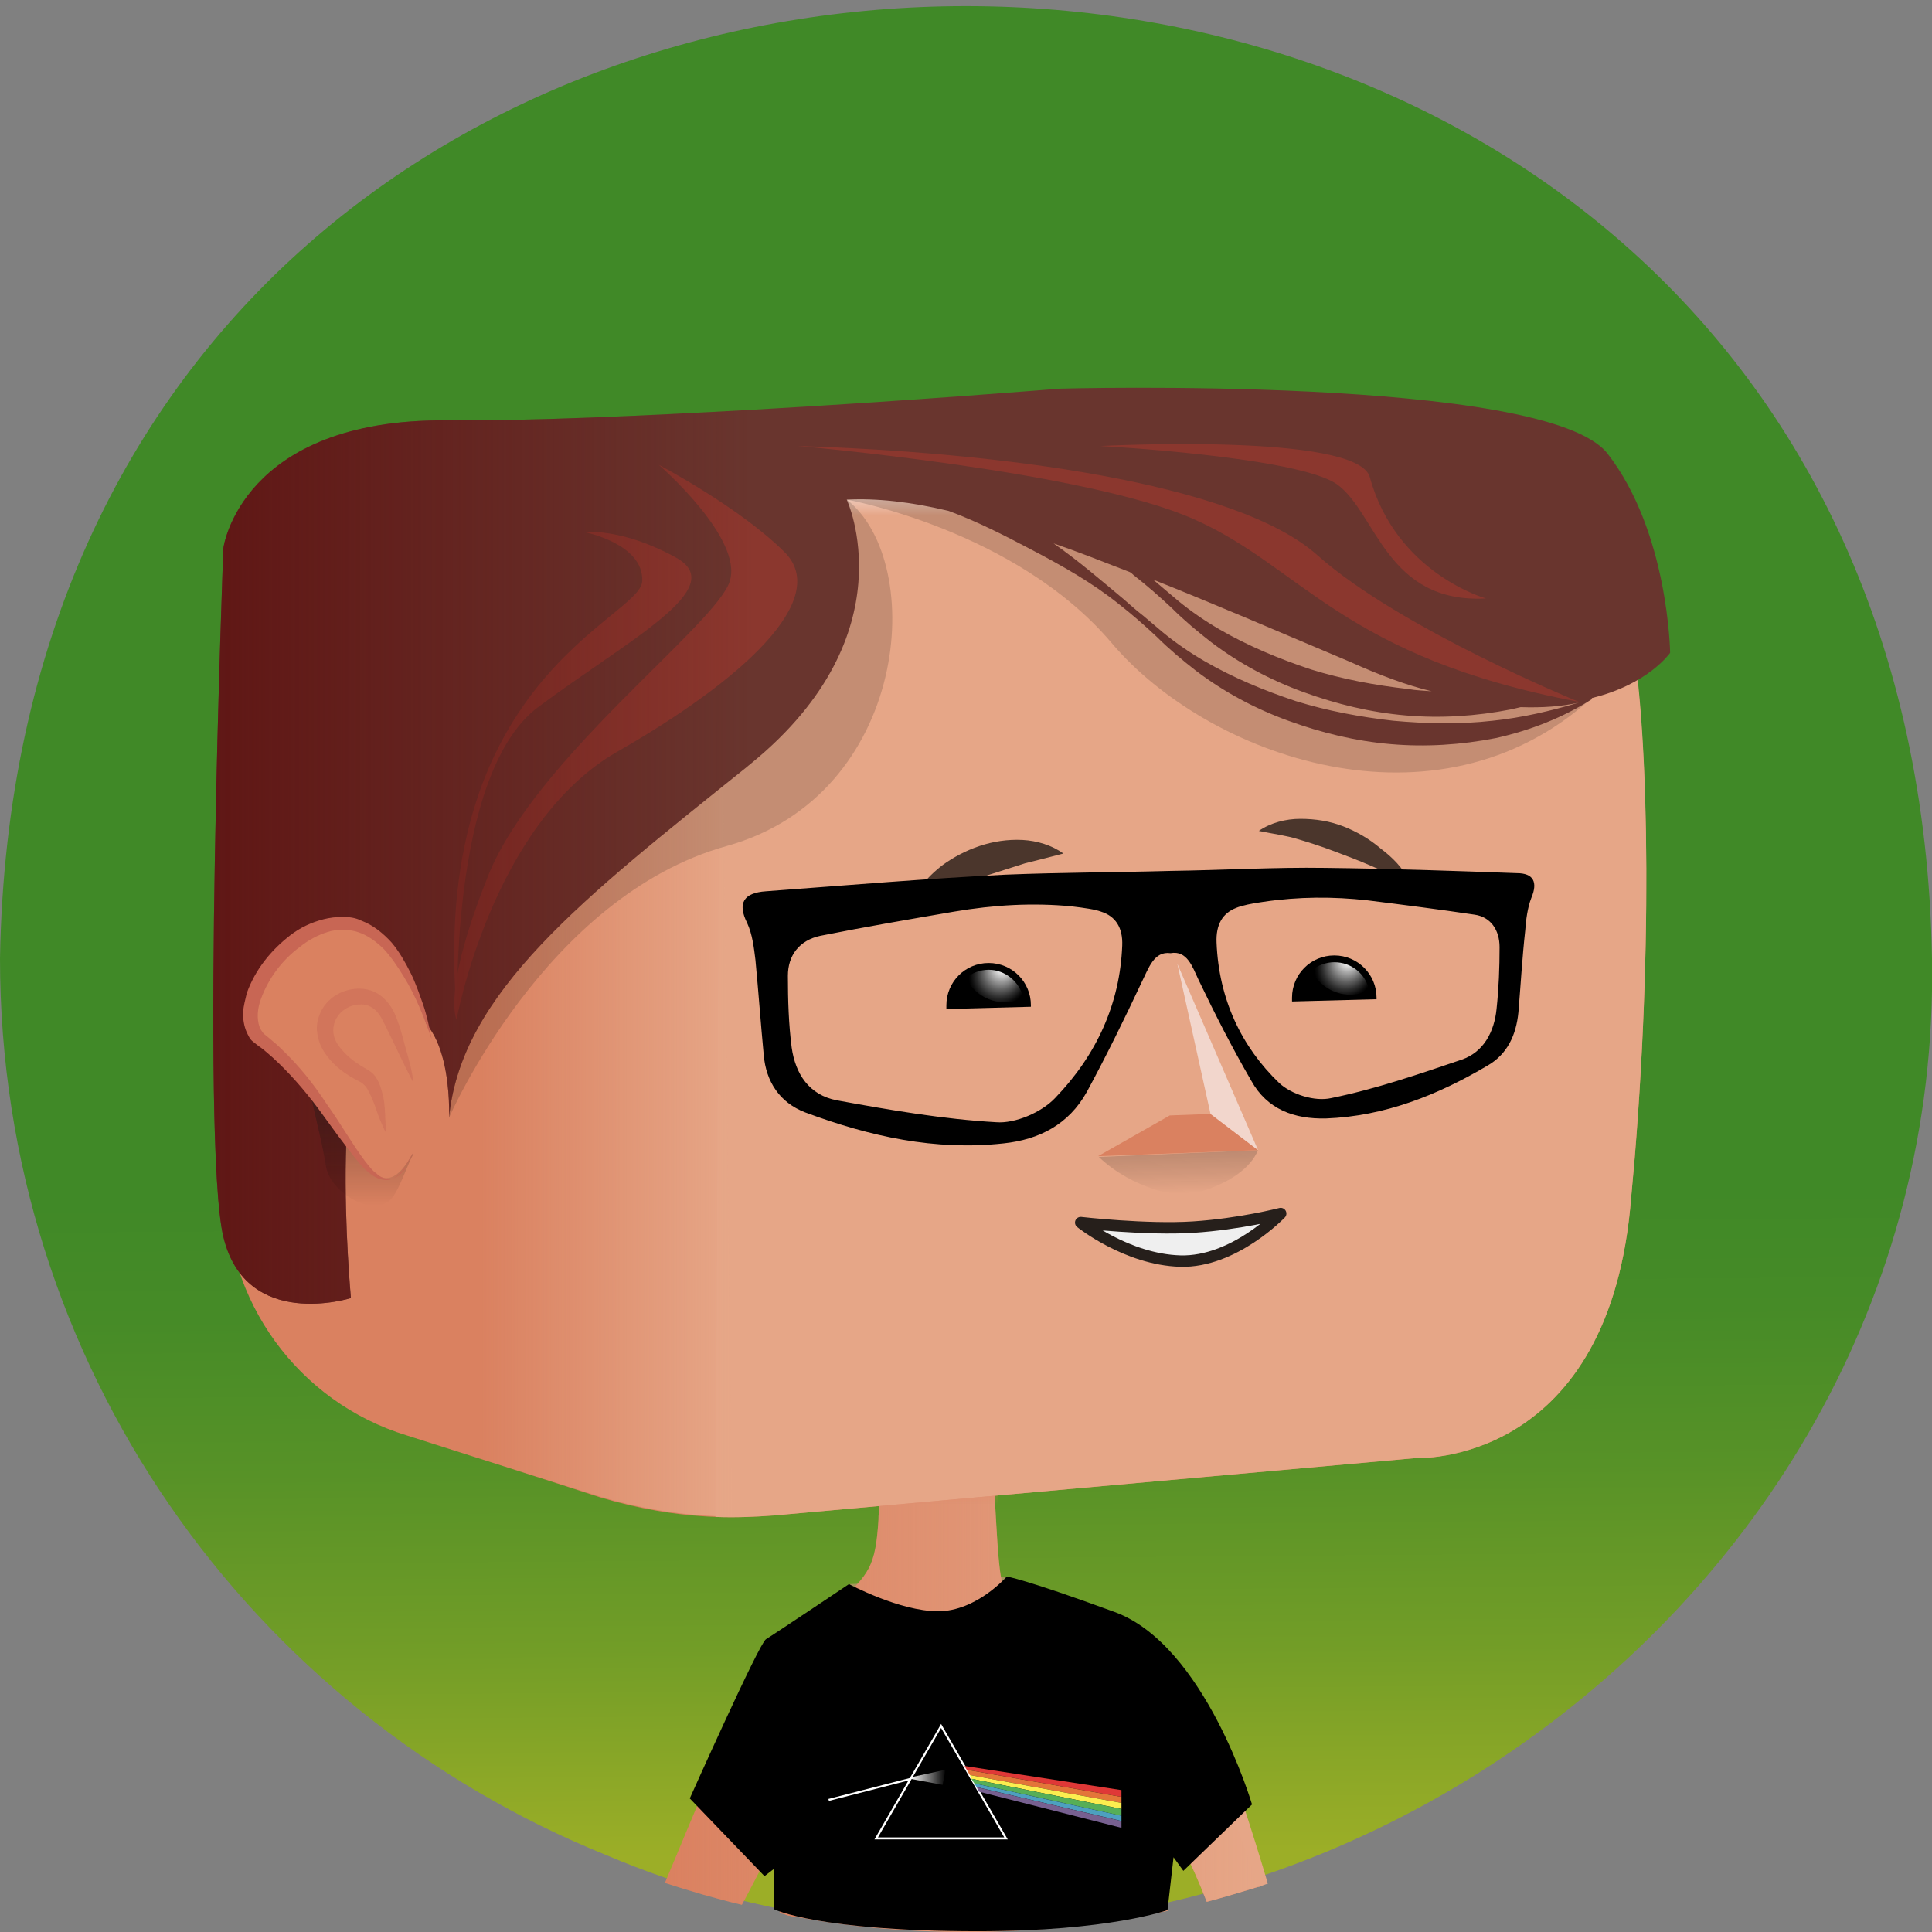
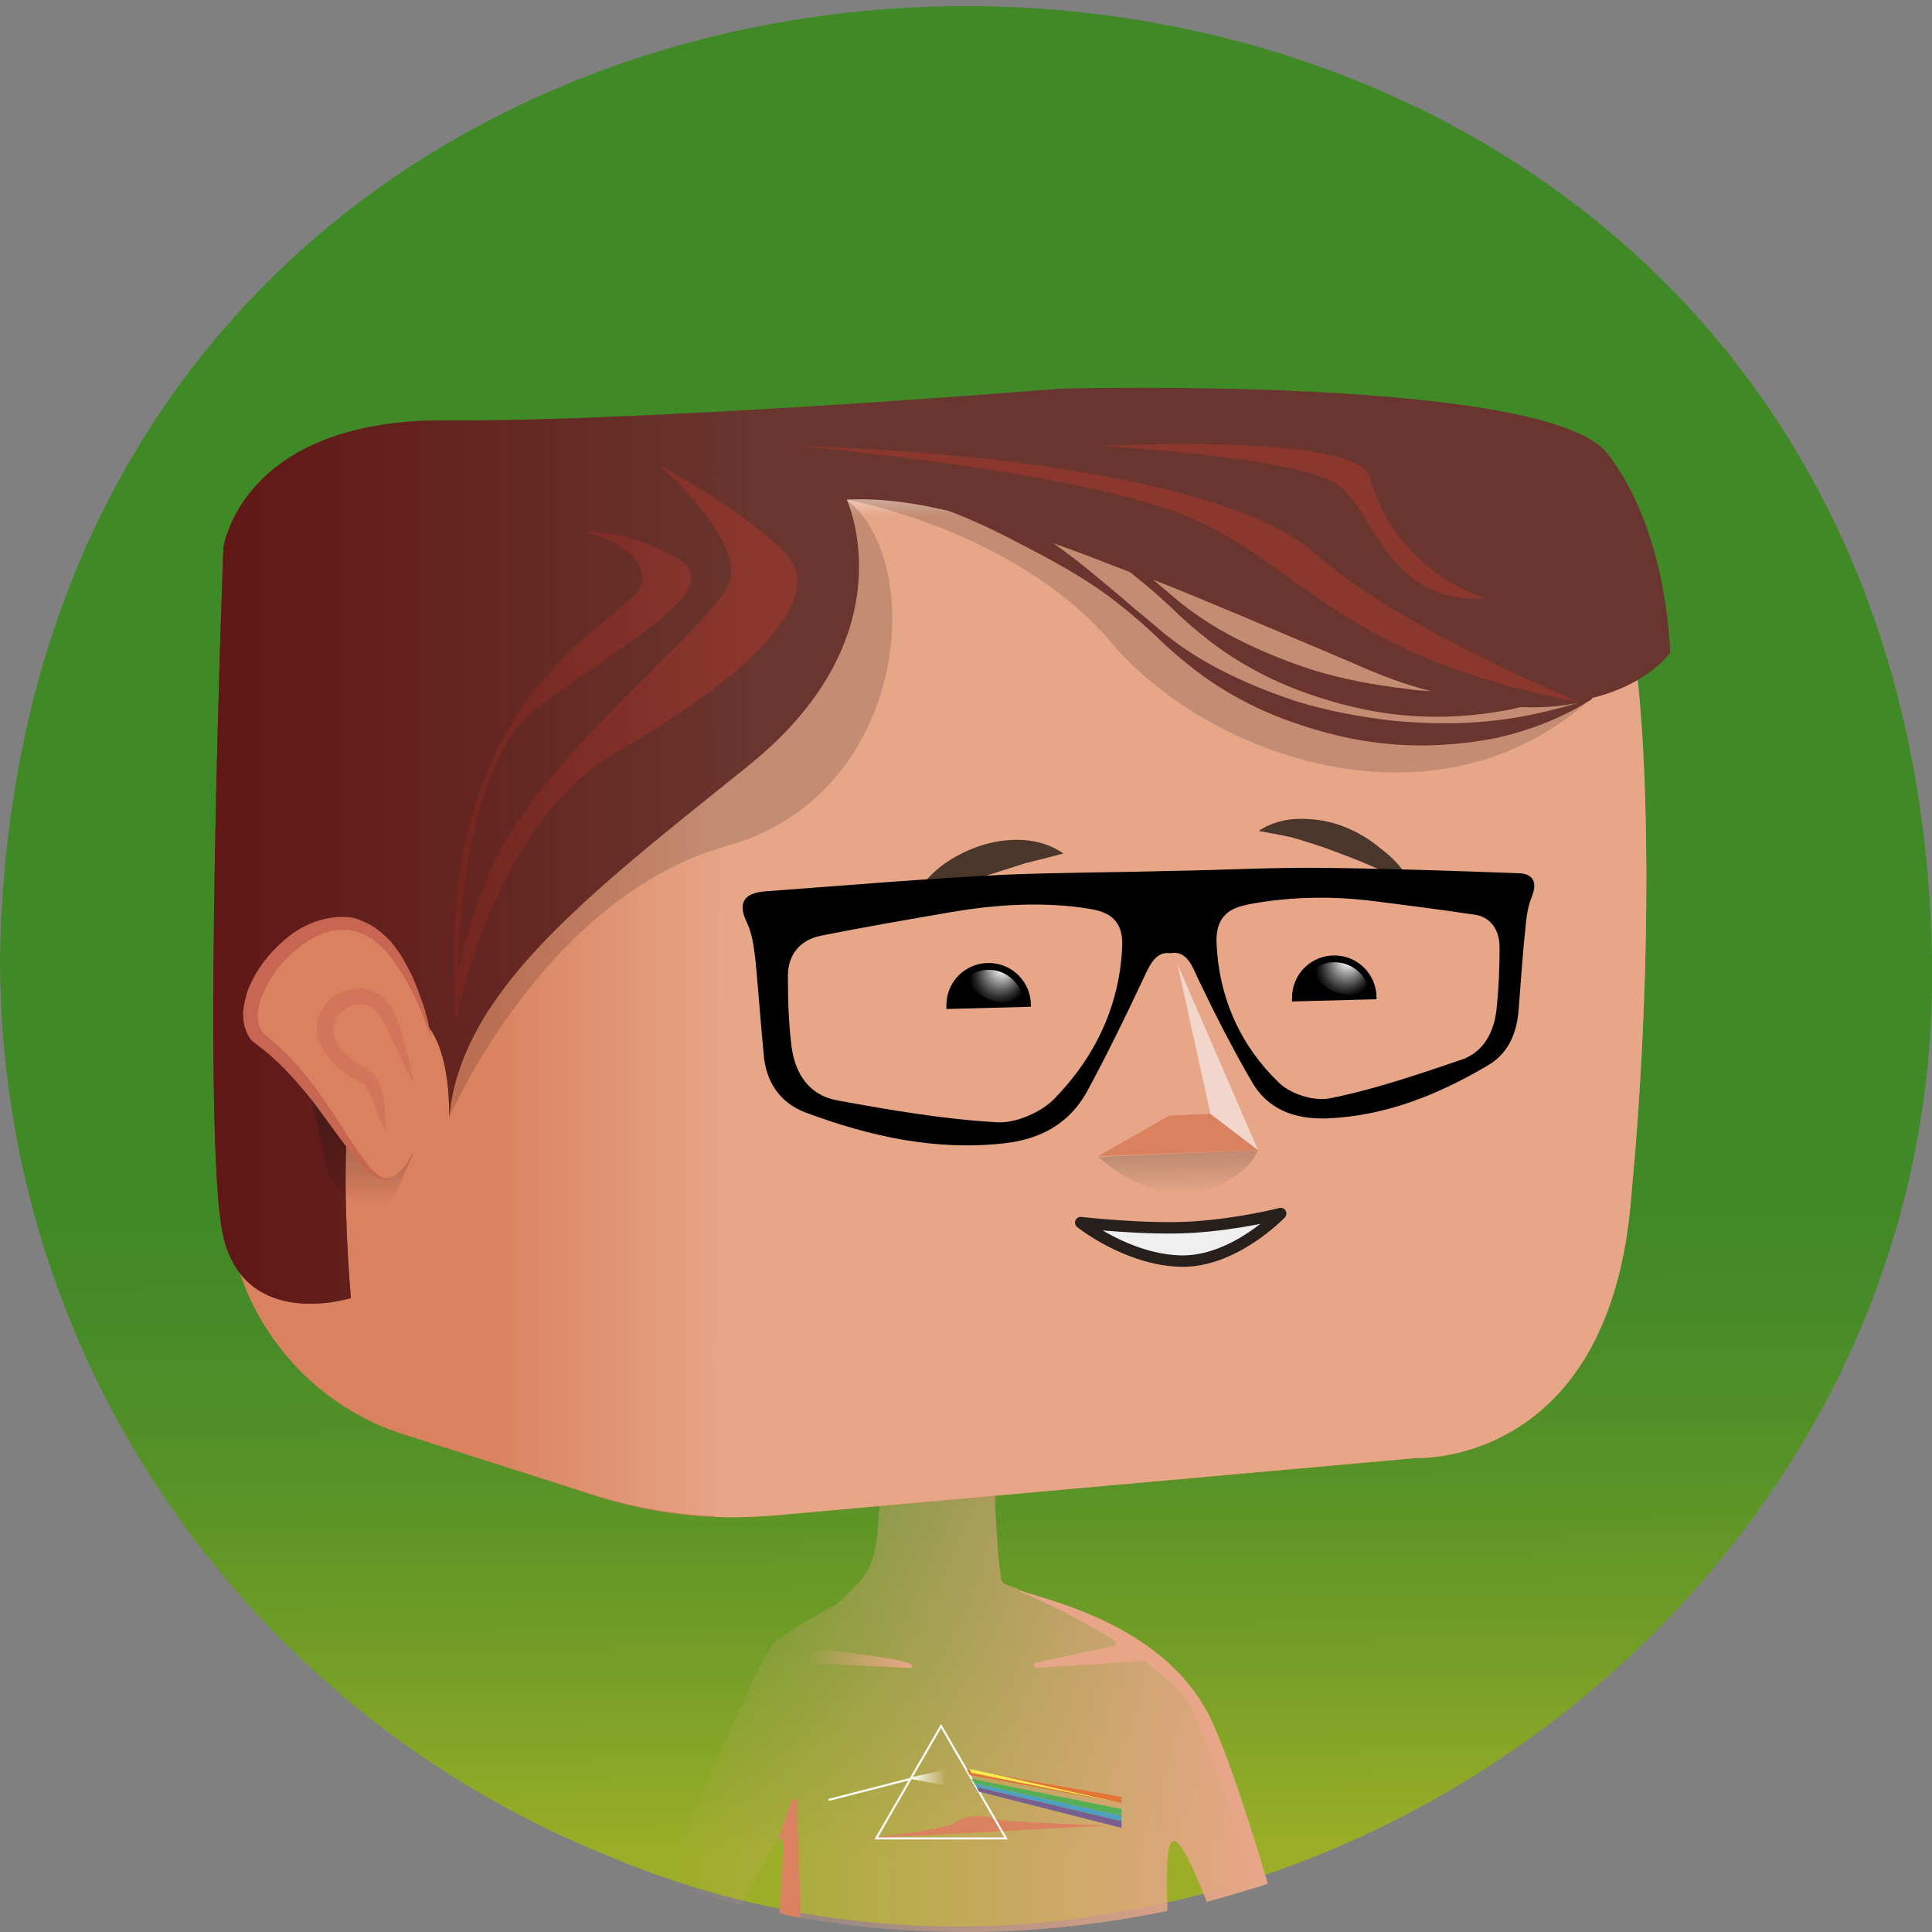
<svg xmlns="http://www.w3.org/2000/svg" viewBox="0 0 512 512">
  <rect x="0" y="0" width="512" height="512" fill="#808080" stroke="none" />
  <svg id="bg" viewBox="0 0 256 256">
    <linearGradient id="P6grn__a" x1="128.955" x2="127.035" y1="245.759" y2="9.177" gradientUnits="userSpaceOnUse">
      <stop offset="0" stop-color="#9cae27" />
      <stop offset=".008" stop-color="#99ad27" />
      <stop offset=".116" stop-color="#729d27" />
      <stop offset=".216" stop-color="#579227" />
      <stop offset=".303" stop-color="#468b27" />
      <stop offset=".369" stop-color="#408927" />
    </linearGradient>
    <path fill="url(#P6grn__a)" d="M256 127c1.6 89.8-95.1 153.1-175.7 118.8C33.1 226.7 0 180.8 0 127c2.8-168.2 253.1-168.3 256 0z" />
  </svg>
  <svg id="body" viewBox="0 0 256 256">
-     <path fill="#a3955a" d="M112.6 209.9l20.9-1v9.1l-22.1-2.7z" />
-     <path fill="#da8160" d="M166.9 250h-.1c-2.3.7-4.6 1.4-6.9 2-4.3-10.9-5.7-10.9-5.2 1.2-8.7 1.8-17.6 2.8-26.7 2.8-7.5 0-14.8-.6-21.9-1.9-.7-.1-1.4-.2-2-.4.3-4.2.9-11.7 1.2-14.8l-2.1 4.7v.1l-.1.2c-1.2 1.3-3.2 5.6-4.8 8.5-3.4-.8-6.8-1.8-10.2-2.9 3.1-7.3 9.8-24 14.1-31.4 1.6-1.8 8.2-5.3 8.6-5.5 4.4-4 5.2-5 5.6-11.2 0-.3 0-.7.1-1.2v-.5-.6-.6-1.2-.5-.3-.6-.8l15.1-3.5s.1 5.3.4 10.2c.2 3.7.5 7.2.8 7.8.1.2.8.5 2 .9 0 0 .1 0 .1.1 24.1 9.9 25.5 15 32 39.4z" />
    <linearGradient id="P6n5D__a" x1="88.18" x2="166.86" y1="223.8" y2="223.8" gradientUnits="userSpaceOnUse">
      <stop offset="0" stop-color="#e6a687" stop-opacity="0" />
      <stop offset=".996" stop-color="#e6a687" />
      <stop offset="1" stop-color="#e6a687" />
    </linearGradient>
    <path fill="url(#P6n5D__a)" d="M166.9 250h-.1c-2.3.7-4.6 1.4-6.9 2-4.3-10.9-5.7-10.9-5.2 1.2-8.7 1.8-17.6 2.8-26.7 2.8-7.5 0-14.8-.6-21.9-1.9-.7-.1-1.4-.2-2-.4.3-4.2.9-11.7 1.2-14.8l-2.1 4.7v.1l-.1.2c-1.2 1.3-3.2 5.6-4.8 8.5-3.4-.8-6.8-1.8-10.2-2.9 3.1-7.3 9.8-24 14.1-31.4 1.6-1.8 8.2-5.3 8.6-5.5 4.4-4 5.2-5 5.6-11.2 0-.3 0-.7.1-1.2v-.5-.6-.6-1.2-.5-.3-.6-.8l15.1-3.5s.1 5.3.4 10.2c.2 3.7.5 7.2.8 7.8.1.2.8.5 2 .9 0 0 .1 0 .1.1 24.1 9.9 25.5 15 32 39.4z" />
    <linearGradient id="P6n5D__b" x1="124.4" x2="124.4" y1="64.15" y2="56.525" gradientTransform="matrix(1 0 0 -1 0 256)" gradientUnits="userSpaceOnUse">
      <stop offset="0" stop-color="#da8160" />
      <stop offset="1" stop-color="#da8160" stop-opacity="0" />
    </linearGradient>
    <path fill="url(#P6n5D__b)" d="M132.3 202.1c-1.5.9-3.5 1.6-6.1 1.7-3.9.2-6.8-.5-9.7-1.8 0-.6.3-5.9.3-6.7l15.1-3.5c.1 1.7.4 9.1.4 10.3z" />
    <path fill="#da8160" d="M106.1 254.1c-.7-.1-1.4-.2-2-.4-.3-.1-.5-.1-.8-.2.2-3.4.5-7.7.5-9.4 0-.3-.3-.5-.6-.4v-.1l1.7-5c.1-.4.7-.3.7.1l.5 15.4z" />
    <path fill="#e6a687" d="M168 249.6c-.4.1-.8.3-1.2.4h-.1c-1.7-5-6.4-18-8.8-23.7-.7-1.7-3.8-4.3-6.1-6.1-.1-.1-.2-.1-.3-.1l-14.1.9c-.5 0-.5-.6-.1-.7l10.3-2.2c.3-.1.4-.5.1-.7-4.9-3.1-9.5-5.2-12.5-6.5 0 0-.1 0-.1-.1-.1 0-.1-.1-.2-.1 5.5 1.7 20.7 5.3 26.1 18.3 2.2 5.1 4.9 13.5 7 20.6z" />
    <linearGradient id="P6n5D__c" x1="106.796" x2="120.859" y1="36.169" y2="36.169" gradientTransform="matrix(1 0 0 -1 0 256)" gradientUnits="userSpaceOnUse">
      <stop offset="0" stop-color="#e6a687" stop-opacity="0" />
      <stop offset=".996" stop-color="#e6a687" />
      <stop offset="1" stop-color="#e6a687" />
    </linearGradient>
    <path fill="url(#P6n5D__c)" d="M109.8 218.7c13.8 1.5 10.8 2.2 10.9 2.3l-9.4-.4c-.8-.1-2.6-.1-3.5 0-.5.1-1 0-.9-.6.1-.9 1.3-1.5 2.9-1.3z" />
    <path fill="#da8160" d="M126.8 241.4c1.7-1.2 4.7-.7 5.4-.3.5.3 14.5.8 14.4.8l-34 1.8c0 .1 12.5-1 14.2-2.3z" />
-     <path d="M91.4 238.3l9.9 10.3 1.3-1v5.4s5.9 2.9 27 2.9c17.4 0 25.1-2.8 25.1-2.8l.8-7 1.3 1.8 9.1-8.8s-6.2-21.1-18.2-25.5c-12-4.4-14.3-4.7-14.3-4.7s-4 4.6-9.1 4.6-11.8-3.6-11.8-3.6-10 6.7-11 7.3c-.9.5-10.1 21.1-10.1 21.1z" />
    <path fill="none" stroke="#fff" stroke-miterlimit="10" stroke-width=".267" d="M124.7 228.7l-8.6 14.9h17.2zM109.8 238.5l10.9-2.8" />
    <linearGradient id="P6n5D__d" x1="120.582" x2="125.331" y1="235.501" y2="235.501" gradientUnits="userSpaceOnUse">
      <stop offset="0" stop-color="#fff" />
      <stop offset="1" stop-color="#fff" stop-opacity="0" />
    </linearGradient>
    <path fill="url(#P6n5D__d)" d="M125.3 234.5l-4.6 1-.1.2 4.3.8z" />
-     <path fill="#df3837" d="M148.6 237.2v.9l-20.5-3.6-.3-.5z" />
    <path fill="#e37539" d="M148.6 238.1v.8l-20.1-3.7-.4-.7z" />
-     <path fill="#fced4f" d="M148.6 238.9v.8l-19.9-4-.2-.5z" />
+     <path fill="#fced4f" d="M148.6 238.9l-19.9-4-.2-.5z" />
    <path fill="#56ae57" d="M148.6 239.7v.9l-19.5-4.3-.4-.6z" />
    <path fill="#4da0bf" d="M148.6 240.6v.7l-19.2-4.5-.3-.5z" />
    <path fill="#776090" d="M148.6 241.3v.9l-18.9-4.8-.3-.6z" />
    <path fill="none" d="M128.5 235.2h-.2" />
  </svg>
  <svg id="head" viewBox="0 0 256 256">
    <path fill="#da8160" d="M216.6 153.5c-.2 2.2-.4 4.4-.6 6.7-3.4 34.2-28.4 33-28.4 33l-85 7.6c-2.6.2-5.2.3-7.8.2-5.2-.2-10.3-1.1-15.3-2.6-6.1-2-19.6-6.3-25.6-8.2-14.4-4.4-24.2-17.9-23.9-33l.1-3.1.8-36.1.3-16.7v-.4l.3-15.2c0-2.5.5-4.6 1.2-6.7.8-2.1 1.9-4 3.3-5.9 1.1-1.8 2.6-3.4 4.2-4.7 4-3.2 9.1-5.2 14.6-5.2h14.7l25.9 2.4c11.3.1 45.9-.1 56.6 0 11.8.3 34.7-3.6 46.6-2.4 3.9.4 6.7 1.2 8.8 2.4 2 1.1 3.4 2.6 4.3 4.4.2.3.4.7.6 1 1.2 2.2 1.5 3.2 2.6 8 .3 1.2.6 2.7 1 4.5 2.3 9.9 3.3 38.3.7 70z" />
    <path fill="#e6a687" d="M216.6 153.5c-.2 2.2-.4 4.4-.6 6.7-3.4 34.2-28.4 33-28.4 33l-85 7.6c-2.6.2-5.2.3-7.8.2l.2-36 .3-62.9.1-25.2 116.5-6.8c1.9 3.6 1.9 3.6 4.1 13.4 2.2 9.9 3.2 38.3.6 70z" />
    <linearGradient id="PZw8l__a" x1="63.105" x2="63.105" y1="86.523" y2="73.521" gradientUnits="userSpaceOnUse">
      <stop offset="0" stop-color="#e6a687" stop-opacity="0" />
      <stop offset="1" stop-color="#e6a687" />
    </linearGradient>
    <path fill="url(#PZw8l__a)" d="M95.4 76.7l-.3 51-64.4-9.9.3-16.7v-.4l.3-15.2c.1-5 1.7-8.8 4.5-12.6.4-.6 1-1.6 1.5-2.1l.6-.6 57.5 6.5z" />
    <linearGradient id="PZw8l__b" x1="63.74" x2="96.99" y1="136.79" y2="136.79" gradientUnits="userSpaceOnUse">
      <stop offset="0" stop-color="#e6a687" stop-opacity="0" />
      <stop offset="1" stop-color="#e6a687" />
    </linearGradient>
    <path fill="url(#PZw8l__b)" d="M97 200.9h-2.2c-5.2-.2-10.3-1.1-15.3-2.6l-15.7-5V72.6l31.7 4.1L97 200.9z" />
    <path fill="#f2d6cc" d="M211.8 69.7l-162.6.4-9-2c4-3.2 9.1-5.2 14.6-5.2h14.7l25.3-.8 42.2-1.4c3.6-.1 7.3-.1 10.9-.1 11.8.3 38.9 1.2 50.8 2.3 3.9.4 6.7 1.2 8.8 2.4 2 1.2 3.3 2.7 4.3 4.4z" />
    <linearGradient id="PZw8l__c" x1="124.98" x2="124.98" y1="65.114" y2="68.354" gradientUnits="userSpaceOnUse">
      <stop offset="0" stop-color="#e6a687" stop-opacity="0" />
      <stop offset="1" stop-color="#e6a687" />
    </linearGradient>
    <path fill="url(#PZw8l__c)" d="M212.4 70.8L95.5 77.7l-57.9-7.1c.1-.1.2-.3.4-.4 4.2-4.4 10.2-7.2 16.8-7.2h14.7l31.5 1.9s85.8-3.1 97.7-1.9c3.9.4 6.7 1.2 8.8 2.4 2.1 1.2 3.4 2.7 4.4 4.5.2.3.3.6.5.9z" />
  </svg>
  <svg id="mouth" viewBox="0 0 256 256">
    <path fill="#efefef" stroke="#261f1b" stroke-linecap="round" stroke-linejoin="round" stroke-miterlimit="10" stroke-width="1.513" d="M143.2 162s8.7 1 14.9.6c6.2-.4 11.6-1.8 11.6-1.8s-6.2 6.5-13.3 6.3-13.2-5.1-13.2-5.1z" />
  </svg>
  <svg id="eyes" viewBox="0 0 256 256">
    <path d="M136.6 133.2v.2l-11.2.3v-.5c0-3.1 2.5-5.6 5.6-5.6 3.1 0 5.6 2.5 5.6 5.6z" />
    <radialGradient id="PZKvy__a" cx="131.779" cy="130.653" r="6.731" fx="132.977" fy="127.898" gradientUnits="userSpaceOnUse">
      <stop offset=".06" stop-color="#fff" />
      <stop offset=".206" stop-color="#a9a9a9" />
      <stop offset=".341" stop-color="#616161" />
      <stop offset=".452" stop-color="#2c2c2c" />
      <stop offset=".535" stop-color="#0c0c0c" />
      <stop offset=".581" />
      <stop offset="1" />
    </radialGradient>
    <path fill="url(#PZKvy__a)" d="M135.6 132.2c-.8.4-1.6.6-2.5.6-2.2 0-4.2-1.3-5.1-3.2.8-.7 1.9-1.1 3-1.1 2.2 0 4.1 1.6 4.6 3.7z" />
    <g>
      <path d="M182.4 132.2v.2l-11.2.3v-.5c0-3.1 2.5-5.6 5.6-5.6 3.1 0 5.6 2.5 5.6 5.6z" />
      <radialGradient id="PZKvy__b" cx="177.601" cy="129.653" r="6.731" fx="178.799" fy="126.898" gradientUnits="userSpaceOnUse">
        <stop offset=".06" stop-color="#fff" />
        <stop offset=".206" stop-color="#a9a9a9" />
        <stop offset=".341" stop-color="#616161" />
        <stop offset=".452" stop-color="#2c2c2c" />
        <stop offset=".535" stop-color="#0c0c0c" />
        <stop offset=".581" />
        <stop offset="1" />
      </radialGradient>
      <path fill="url(#PZKvy__b)" d="M181.4 131.2c-.8.4-1.6.6-2.5.6-2.2 0-4.2-1.3-5.1-3.2.8-.7 1.9-1.1 3-1.1 2.3 0 4.2 1.6 4.6 3.7z" />
    </g>
  </svg>
  <svg id="eyebrows" x="0" y="0" version="1.1" viewBox="0 0 256 256" xml:space="preserve">
    <path d="M121.1 118.9c.9-1.7 2.3-3.1 3.7-4.2 1.5-1.1 3.2-2 5-2.6 1.8-.6 3.7-.9 5.7-.8 1.9.1 3.9.7 5.4 1.8-1.9.5-3.5.9-5.1 1.3-1.6.5-3.1 1-4.7 1.5l-4.8 1.6c-1.6.5-3.3 1-5.2 1.4zM186.7 116.7c-1.8-.6-3.5-1.3-5.1-2-1.6-.7-3.2-1.3-4.8-1.9-1.6-.6-3.1-1.1-4.8-1.6-1.6-.5-3.3-.7-5.2-1.1 1.6-1.1 3.6-1.6 5.5-1.6 2 0 3.9.3 5.7 1 1.8.7 3.5 1.7 4.9 2.9 1.6 1.2 3 2.6 3.8 4.3z" style="fill:#4b362c" />
  </svg>
  <svg id="hair" x="0" y="0" version="1.1" viewBox="0 0 256 256" xml:space="preserve">
    <style>.P6zVE__st2{fill:#8b372e}</style>
    <path d="M59.5 148.1s12.7-29.3 36.8-36 26.6-37.5 15.9-45.9c0 0 22.4 4 35.1 19s43 26 63.6 7.3L166 62.6l-66.9-1.8S62.9 102 59.5 148.1z" opacity=".15" />
    <path fill="#69352e" d="M221.3 86.5s-.2-16-8.3-26.4c-8.1-10.4-72.6-8.6-72.6-8.6s-19.4 1.6-40.8 2.8c-14.3.8-29.5 1.5-40.4 1.4-27.3-.2-29.6 16.9-29.6 16.9s-3 78.8 0 91.3 16.9 8.1 16.9 8.1-3.5-37.2 5.1-38.2c8.6-.9 7.9 14.3 7.9 14.3 1.6-16.6 17.8-29.1 39.5-46.5.2-.2.4-.3.6-.5 20.9-17.1 12.6-34.9 12.6-34.9 4-.2 8.5.3 13.5 1.5 3.8 1.4 7.5 3.3 11.1 5.2 4 2.1 7.9 4.3 11.4 7.1 1.8 1.4 3.5 2.9 5.1 4.4 1.6 1.6 3.4 3.1 5.2 4.5 3.7 2.8 7.8 5 12.2 6.6 4.4 1.6 8.9 2.7 13.6 3.1 4.6.4 9.3.1 13.9-.8 4.5-1 8.9-2.7 12.8-5.2l-.1-.1c7.5-1.8 10.4-6 10.4-6zm-31.6 5.1c-1-.1-2-.1-3.1-.3-4.4-.5-8.7-1.3-12.9-2.6-4.2-1.4-8.3-3.1-12.1-5.3-1.9-1.1-3.8-2.4-5.5-3.8l-2.6-2.2c-.2-.2-.5-.4-.7-.6 7.8 3.1 16.4 6.8 26.1 10.9 4 1.8 7.5 3.1 10.8 3.9zm8.1 3.9c-4.4.5-8.8.4-13.2 0-4.4-.5-8.7-1.3-12.9-2.6-4.2-1.4-8.3-3.1-12.1-5.3-1.9-1.1-3.8-2.4-5.5-3.8l-2.6-2.2c-.9-.7-1.7-1.4-2.6-2.2-3-2.5-6-5.1-9.3-7.4 3.2 1.1 6.5 2.4 10.1 3.8.2.1.4.3.5.4 1.8 1.4 3.5 2.9 5.1 4.4 1.6 1.6 3.4 3.1 5.2 4.5 3.7 2.8 7.8 5 12.2 6.6 4.4 1.6 8.9 2.7 13.6 3.1 4.6.4 9.3.1 13.9-.8.4-.1.9-.2 1.3-.3 2.9.1 5.5-.1 7.7-.6-3.7 1.1-7.5 2-11.4 2.4z" />
    <path d="M87.3 61.6s11.2 9.7 9.4 15.4c-1.7 5.7-25.8 23.5-32 39s-4.2 19.1-4.2 19.1 4.7-26 21.3-35.5 28.3-20.2 22.2-26.4c-6-6-16.7-11.6-16.7-11.6z" class="P6zVE__st2" />
    <path d="M77.4 70.5s7.9 1.5 7.7 6.5c-.2 5-28.7 13-24.5 58.2 0 0-1.2-32.6 10.7-41.5s25.5-15.8 18.3-19.8c-7.2-4-12.2-3.4-12.2-3.4zM105.7 59.1s38.2 3.3 52.5 9.7c14.3 6.3 19.7 18.3 51 24.2 0 0-23.7-9.7-34.6-19.4-10.8-9.7-42.6-13.7-68.9-14.5z" class="P6zVE__st2" />
    <path d="M145.8 59.1s26.2 1.4 31.4 5.1c5.2 3.8 6.5 15.8 19.7 15.1 0 0-11.9-3.3-15.4-16.1-1.7-5.9-35.7-4.1-35.7-4.1z" class="P6zVE__st2" />
    <linearGradient id="P6zVE__SVGID_1_" x1="28.267" x2="99.63" y1="113.525" y2="113.525" gradientUnits="userSpaceOnUse">
      <stop offset="0" stop-color="#601715" />
      <stop offset="1" stop-color="#601715" stop-opacity="0" />
    </linearGradient>
    <path fill="url(#P6zVE__SVGID_1_)" d="M99.6 54.3v46.8c-.2.2-.4.3-.6.5-21.7 17.4-37.9 29.9-39.5 46.5 0 0 .7-15.2-7.9-14.3-8.6 1-5.1 38.2-5.1 38.2s-13.9 4.4-16.9-8.1 0-91.3 0-91.3 2.3-17.1 29.6-16.9c10.9.1 26.1-.6 40.4-1.4z" />
  </svg>
  <svg id="ears" viewBox="0 0 256 256">
    <linearGradient id="P7oL2__a" x1="48.052" x2="48.052" y1="145.129" y2="159.742" gradientUnits="userSpaceOnUse">
      <stop offset="0" stop-color="#1d1d1b" stop-opacity=".4" />
      <stop offset="1" stop-opacity="0" />
    </linearGradient>
    <path fill="url(#P7oL2__a)" d="M51.7 159c1.2-1.1 2.4-5.1 3.1-6.1 0 0-8.3.3-13.3-7.6-.9-1.5 1.1 5.2 1.7 9.3.6 3.4 6.1 6.7 8.5 4.4z" />
    <path fill="#da8160" d="M54.7 152.8c-5.6 10.4-8.6-6.3-20.4-15.3-4.5-3.4 2.9-15.3 11.1-15.3S57 137.5 57 137.5" />
    <path fill="#C86654" d="M54.7 152.8c-.3.7-.7 1.4-1.1 2-.5.6-1 1.2-1.9 1.5-.8.2-1.7-.1-2.4-.6s-1.2-1-1.7-1.6c-1-1.2-1.9-2.4-2.8-3.6-.9-1.2-1.8-2.5-2.7-3.7-1.8-2.4-3.8-4.7-6-6.7-.6-.5-1.1-1-1.7-1.4l-.4-.3c-.1-.1-.4-.3-.5-.4-.4-.3-.6-.8-.8-1.2-.4-.9-.5-1.8-.5-2.7.1-.9.3-1.7.5-2.5 1.1-3.1 3.2-5.7 5.8-7.7 1.3-1 2.8-1.7 4.4-2.1.8-.2 1.6-.3 2.5-.3.9 0 1.7.1 2.5.5 1.6.6 2.9 1.7 4 2.9 1 1.2 1.8 2.6 2.5 4s1.2 2.9 1.7 4.3c.5 1.5.8 3 1.1 4.5-1-2.9-2.1-5.7-3.7-8.3-.8-1.3-1.6-2.5-2.6-3.6-1-1-2.2-1.9-3.5-2.3-.6-.2-1.3-.3-2-.3s-1.4.1-2 .3c-1.3.4-2.6 1.1-3.7 2-2.3 1.7-4.1 4.1-5.1 6.8-.5 1.3-.6 2.7-.2 3.8.1.3.3.5.4.7l.3.3.5.4c.6.5 1.2 1 1.8 1.6 2.3 2.2 4.2 4.6 5.9 7.2 1.8 2.5 3.3 5.2 5.1 7.6.5.6.9 1.2 1.5 1.6.5.5 1.2.8 1.9.7.7-.1 1.3-.6 1.8-1.2.3-.9.7-1.5 1.1-2.2z" />
    <g opacity=".44">
      <path fill="#C86654" d="M54.8 143.5c-1.5-2.8-2.8-5.8-4.2-8.5-.6-1.2-1.7-2-2.9-1.9-1.2 0-2.5.7-3.1 1.8-.6 1-.6 2.3.1 3.4s1.8 2.1 3.1 2.9l1 .6c.5.3.9.7 1.1 1.1.5.8.7 1.7.9 2.5.3 1.6.2 3.2.4 4.8-.4-.7-.7-1.5-1-2.2-.3-.8-.5-1.5-.8-2.2-.3-.7-.6-1.4-1-1.9-.2-.2-.4-.4-.6-.5l-1.1-.6c-1.4-.8-2.8-1.9-3.8-3.5-.5-.8-.8-1.7-.9-2.7-.1-1 .2-2 .7-2.9 1-1.7 2.9-2.7 4.9-2.7 1 0 2 .3 2.8.9.8.6 1.4 1.4 1.8 2.2.7 1.5 1.1 3.1 1.5 4.6.5 1.7.9 3.2 1.1 4.8z" />
    </g>
  </svg>
  <svg id="nose" viewBox="0 0 256 256">
    <linearGradient id="PZOMG__a" x1="155.212" x2="155.212" y1="152.654" y2="158.146" gradientTransform="matrix(1.708 -.039 -.039 1.002 -102.945 5.734)" gradientUnits="userSpaceOnUse">
      <stop offset="0" stop-color="#1d1d1b" stop-opacity=".2" />
      <stop offset="1" stop-opacity="0" />
    </linearGradient>
    <path fill="url(#PZOMG__a)" d="M166.7 152.4c-1.1 2.6-4 4.2-6.4 5.1-2.5.9-5.1.9-7.6 0-2.1-.7-4.8-2-7.1-4.2l21.1-.9z" />
    <path fill="#da8160" d="M145.5 153.2l9.5-5.4 5.4-.2 6.3 4.8z" />
    <path fill="#f2d6cc" d="M156 127.7l10.7 24.7-6.3-4.8z" />
  </svg>
  <svg id="glasses" viewBox="0 0 256 256">
    <path d="M201 115.7c-8.2-.3-16.7-.6-25.4-.7-6.7-.1-13.5.3-20.5.4-7.1.2-14.5.2-21.9.5-10.3.5-20.8 1.4-31.7 2.2-3 .2-3.8 1.6-2.5 4.2.7 1.5.9 3.3 1.1 4.9.4 4.2.7 8.4 1.1 12.6.3 3.5 2.1 6.3 5.5 7.6 8.6 3.2 17.2 5.1 26.3 4.1 4.7-.5 8.6-2.5 11-6.8 2.6-4.8 5-9.7 7.3-14.6.9-1.8 1.6-4.1 3.8-3.8 2.2-.4 2.9 1.8 3.7 3.5 2.2 4.6 4.5 9.1 7 13.4 2.1 3.8 5.7 5.1 9.9 5 7.8-.3 14.8-3.1 21.4-7 2.6-1.5 3.8-4 4.1-7.1.3-3.6.5-7.2.9-10.8.1-1.4.3-3 .8-4.3.9-2.1.3-3.3-1.9-3.3zm-61.2 29.8c-1.8 1.9-5.3 3.4-7.8 3.2-7-.4-14-1.6-21.1-2.9-3.7-.7-5.5-3.5-6-7-.4-3.1-.5-6.3-.5-9.5 0-2.7 1.5-4.7 4.3-5.3 6-1.2 11.9-2.2 17.7-3.2 5.3-.9 10.5-1.2 15.6-.7 1.7.2 3.1.4 3.9.7 1.9.6 2.9 2.1 2.8 4.5-.3 7.7-3.4 14.5-8.9 20.2zm58.5-11.8c-.3 3-1.7 5.7-4.6 6.7-5.6 1.9-11.4 3.9-17.3 5.1-2.2.5-5.3-.5-6.9-2-5-4.8-8-11.1-8.3-18.6-.1-2.4.8-3.9 2.6-4.6.7-.3 2.1-.6 3.6-.8 4.7-.7 9.3-.7 13.8-.2 4.8.6 9.5 1.2 14.2 1.9 2.1.3 3.3 2 3.3 4.3 0 2.7-.1 5.4-.4 8.2z" />
  </svg>
</svg>